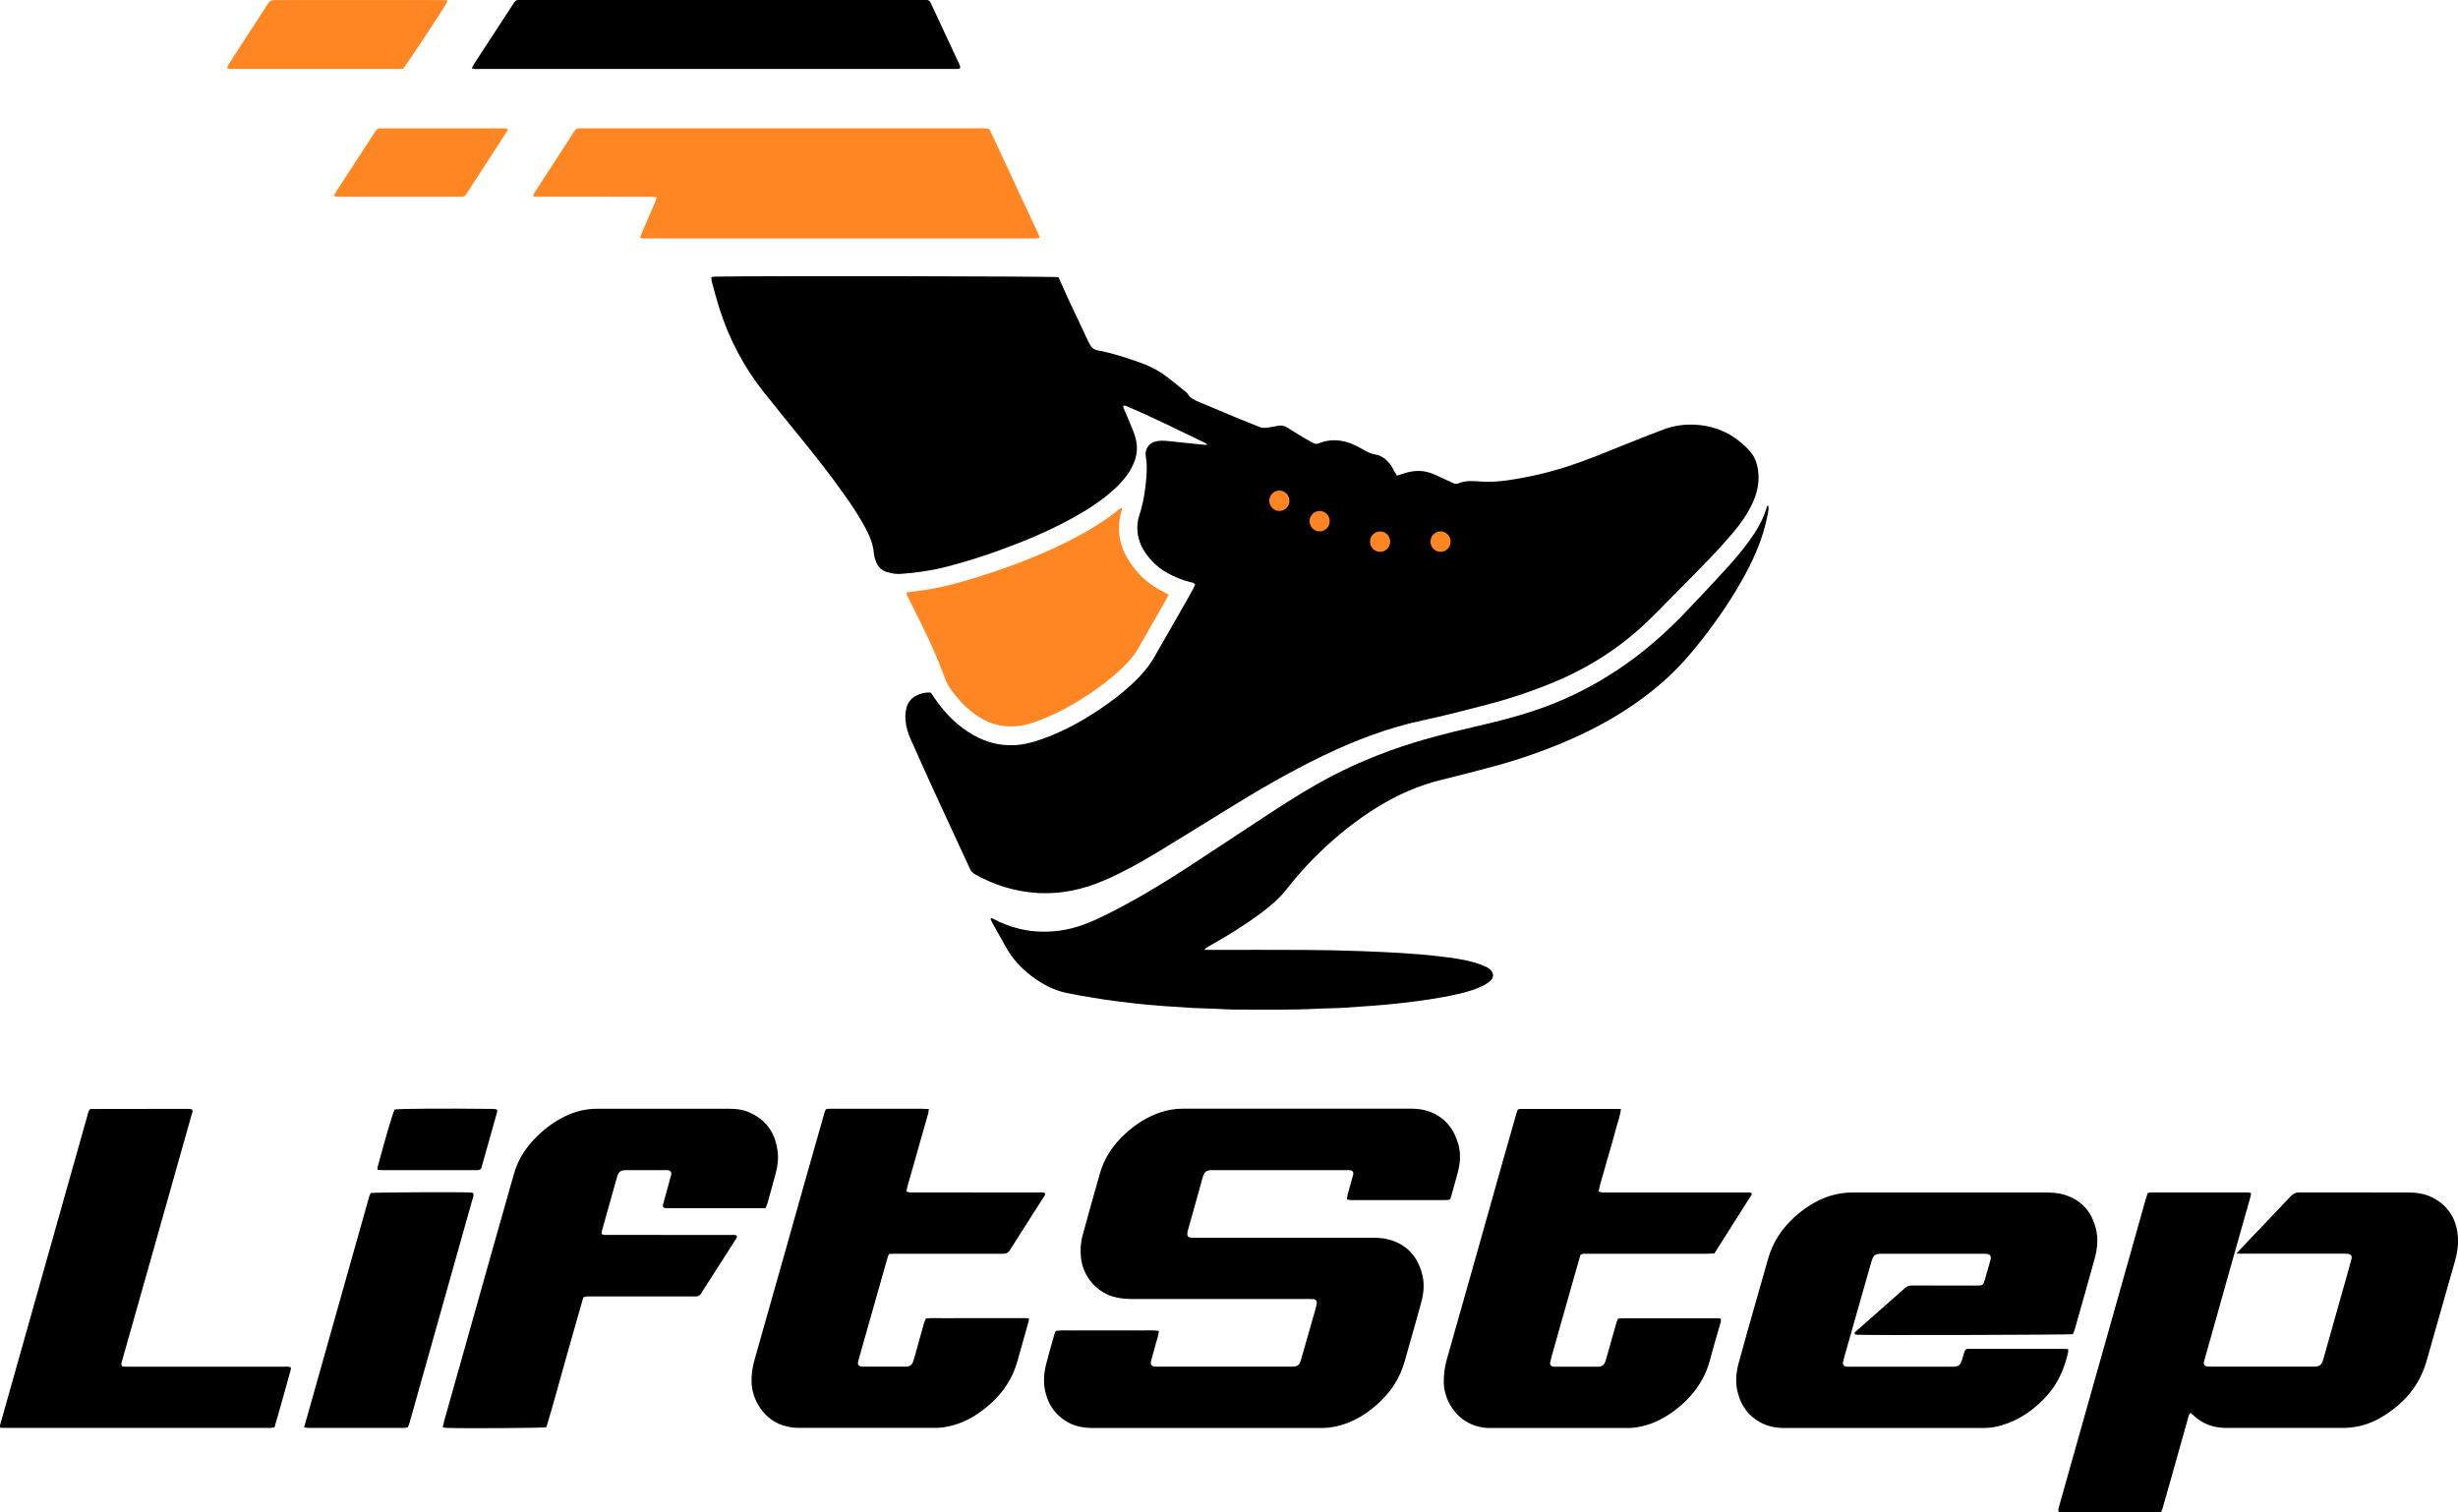
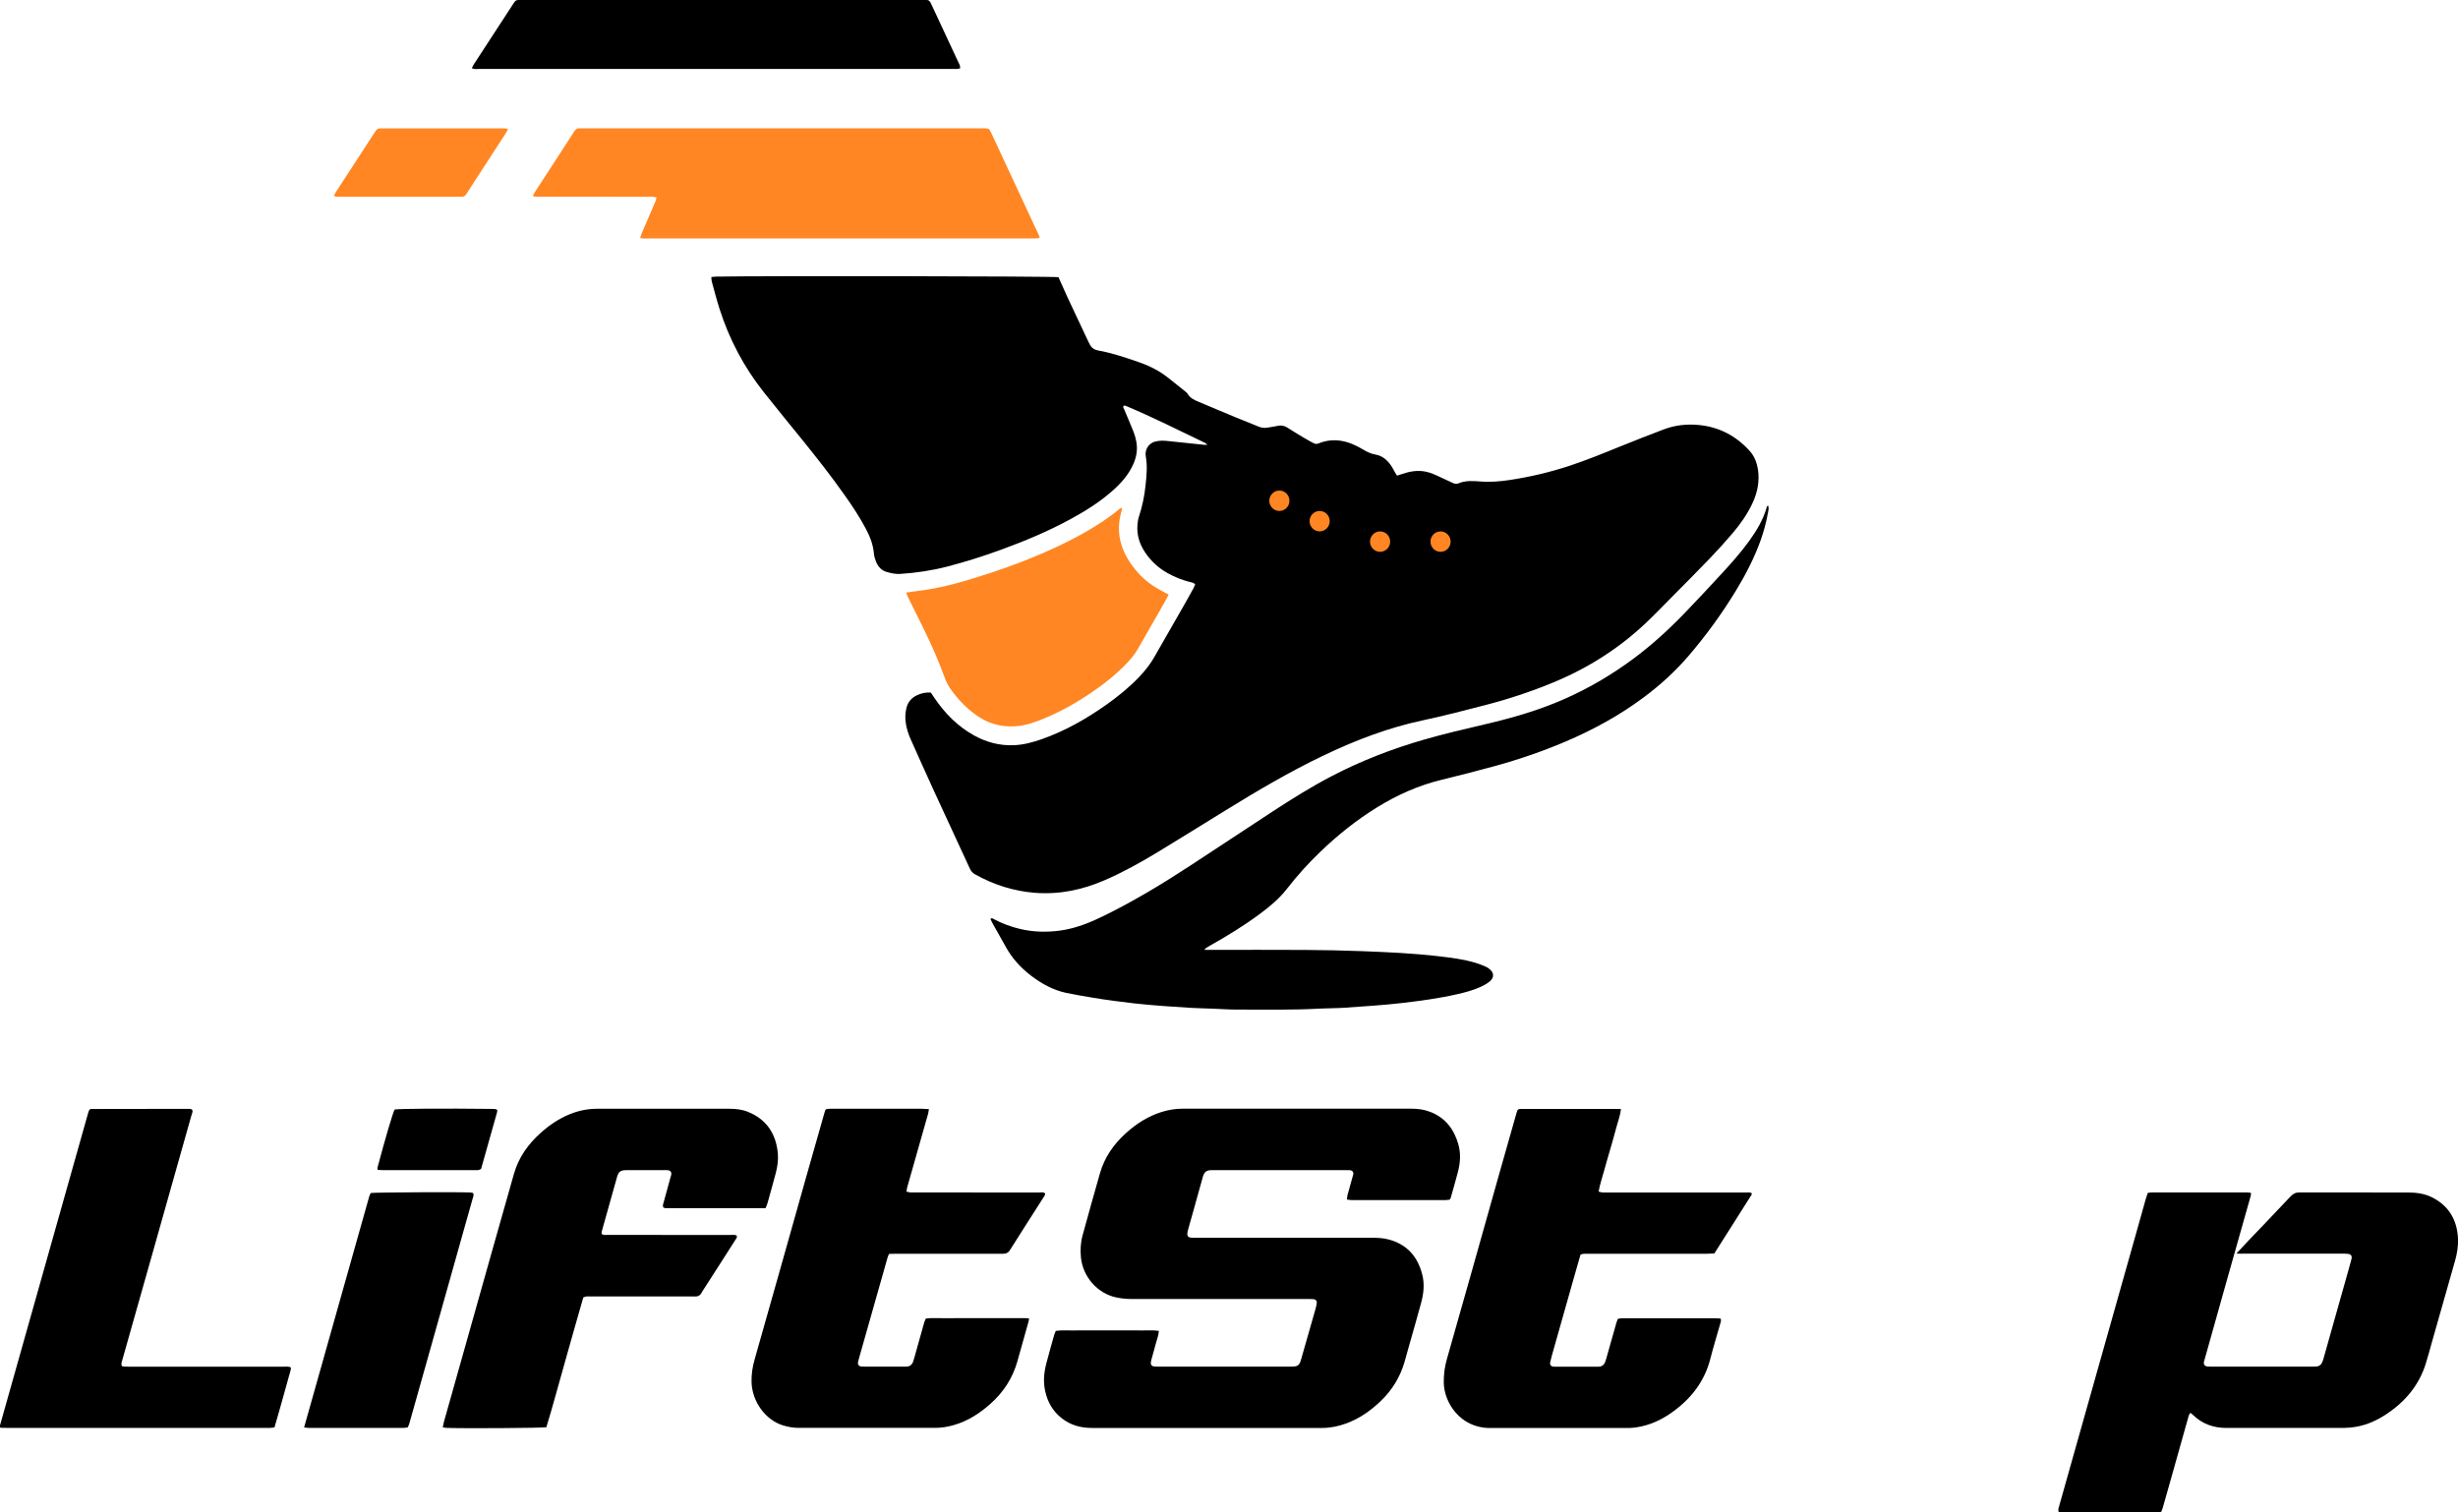
<svg xmlns="http://www.w3.org/2000/svg" width="91" height="56" viewBox="0 0 91 56" fill="none">
  <g clip-path="url(#clip0_103_524)">
    <path d="M51.722 17.61C51.785 17.591 51.84 17.573 51.897 17.554C52.18 17.455 52.467 17.404 52.767 17.46C52.961 17.497 53.14 17.581 53.319 17.665C53.477 17.739 53.635 17.811 53.794 17.885C53.859 17.915 53.924 17.926 53.991 17.898C54.252 17.788 54.528 17.805 54.798 17.827C55.172 17.858 55.539 17.826 55.907 17.77C56.642 17.659 57.364 17.488 58.071 17.258C58.727 17.043 59.365 16.782 60.004 16.522C60.53 16.308 61.06 16.103 61.592 15.9C62.01 15.741 62.446 15.694 62.887 15.735C63.644 15.806 64.28 16.14 64.787 16.708C64.993 16.94 65.08 17.24 65.101 17.557C65.125 17.953 65.031 18.319 64.861 18.671C64.674 19.06 64.427 19.41 64.149 19.737C63.882 20.051 63.606 20.357 63.321 20.654C62.846 21.15 62.361 21.636 61.878 22.123C61.567 22.438 61.26 22.758 60.939 23.061C59.931 24.015 58.781 24.741 57.506 25.268C56.678 25.611 55.83 25.89 54.964 26.113C54.209 26.308 53.455 26.506 52.693 26.667C51.403 26.941 50.183 27.406 48.995 27.975C47.747 28.572 46.556 29.274 45.378 30.001C44.537 30.519 43.699 31.042 42.854 31.554C42.224 31.937 41.58 32.294 40.903 32.588C40.075 32.948 39.217 33.127 38.315 33.057C37.526 32.995 36.788 32.759 36.096 32.372C36.006 32.322 35.948 32.253 35.904 32.157C35.47 31.209 35.027 30.265 34.593 29.319C34.295 28.67 34.004 28.019 33.714 27.369C33.614 27.145 33.542 26.912 33.522 26.662C33.51 26.513 33.523 26.371 33.555 26.228C33.606 26.002 33.74 25.841 33.942 25.745C34.1 25.67 34.269 25.63 34.46 25.642C34.505 25.708 34.552 25.778 34.598 25.847C34.987 26.419 35.46 26.898 36.065 27.232C36.52 27.483 37.006 27.612 37.525 27.592C37.891 27.579 38.242 27.485 38.587 27.362C39.442 27.058 40.226 26.612 40.969 26.086C41.404 25.778 41.817 25.441 42.186 25.053C42.396 24.831 42.585 24.592 42.738 24.323C43.12 23.65 43.507 22.981 43.891 22.309C43.987 22.142 44.08 21.975 44.171 21.808C44.2 21.755 44.222 21.698 44.248 21.642C44.194 21.566 44.113 21.565 44.043 21.547C43.756 21.473 43.483 21.363 43.223 21.218C42.886 21.029 42.607 20.773 42.391 20.448C42.19 20.147 42.084 19.815 42.11 19.447C42.117 19.341 42.132 19.232 42.165 19.131C42.29 18.75 42.372 18.359 42.412 17.96C42.449 17.609 42.483 17.256 42.42 16.903C42.38 16.688 42.486 16.419 42.781 16.346C42.932 16.309 43.082 16.312 43.233 16.329C43.685 16.374 44.136 16.423 44.587 16.47C44.616 16.473 44.645 16.47 44.7 16.47C44.659 16.435 44.639 16.41 44.614 16.398C43.635 15.931 42.666 15.441 41.667 15.022C41.648 15.014 41.624 15.02 41.605 15.02C41.558 15.069 41.599 15.109 41.615 15.147C41.733 15.431 41.856 15.711 41.969 15.995C42.014 16.109 42.045 16.228 42.068 16.349C42.123 16.637 42.077 16.915 41.959 17.182C41.775 17.6 41.475 17.923 41.139 18.214C40.681 18.61 40.173 18.927 39.644 19.215C38.809 19.672 37.934 20.035 37.044 20.36C36.396 20.596 35.74 20.804 35.072 20.977C34.498 21.125 33.914 21.212 33.325 21.25C33.162 21.261 32.992 21.224 32.834 21.179C32.64 21.126 32.508 20.985 32.433 20.798C32.394 20.7 32.361 20.593 32.353 20.487C32.325 20.165 32.211 19.875 32.064 19.595C31.833 19.152 31.557 18.738 31.269 18.332C30.78 17.638 30.256 16.971 29.723 16.311C29.242 15.716 28.757 15.127 28.282 14.527C27.548 13.601 27.001 12.571 26.64 11.44C26.533 11.103 26.444 10.762 26.351 10.421C26.338 10.372 26.341 10.319 26.335 10.258C26.401 10.252 26.452 10.243 26.504 10.242C28.209 10.21 38.931 10.226 39.187 10.263C39.295 10.508 39.406 10.76 39.522 11.01C39.781 11.565 40.043 12.119 40.305 12.674C40.311 12.687 40.321 12.701 40.327 12.714C40.393 12.861 40.488 12.946 40.662 12.977C41.184 13.073 41.688 13.244 42.187 13.418C42.569 13.551 42.926 13.733 43.246 13.987C43.448 14.148 43.651 14.309 43.853 14.471C43.895 14.505 43.942 14.537 43.968 14.582C44.061 14.737 44.209 14.808 44.364 14.873C44.832 15.071 45.3 15.268 45.769 15.462C46.042 15.576 46.319 15.676 46.591 15.794C46.71 15.846 46.823 15.852 46.945 15.83C47.064 15.807 47.185 15.796 47.303 15.768C47.438 15.735 47.555 15.766 47.67 15.838C47.863 15.96 48.056 16.081 48.252 16.197C48.37 16.268 48.491 16.332 48.61 16.398C48.672 16.433 48.736 16.45 48.804 16.422C49.393 16.18 49.933 16.327 50.45 16.636C50.601 16.726 50.745 16.801 50.925 16.831C51.182 16.873 51.372 17.046 51.517 17.263C51.564 17.333 51.599 17.411 51.641 17.483C51.664 17.526 51.69 17.563 51.722 17.61Z" fill="black" />
    <path d="M53.672 44.417C53.621 44.423 53.563 44.435 53.503 44.435C52.353 44.437 51.202 44.437 50.051 44.435C49.993 44.435 49.934 44.423 49.865 44.414C49.875 44.346 49.876 44.292 49.889 44.242C49.949 44.019 50.011 43.797 50.074 43.576C50.083 43.546 50.094 43.518 50.1 43.487C50.116 43.398 50.072 43.339 49.98 43.329C49.934 43.323 49.889 43.325 49.843 43.325C48.2 43.325 46.558 43.325 44.915 43.325C44.892 43.325 44.87 43.325 44.847 43.325C44.665 43.331 44.587 43.389 44.534 43.567C44.478 43.759 44.427 43.951 44.373 44.143C44.245 44.602 44.12 45.061 43.988 45.517C43.904 45.81 43.991 45.832 44.222 45.83C46.402 45.827 48.582 45.829 50.762 45.829C50.982 45.829 51.201 45.835 51.416 45.894C52.087 46.075 52.488 46.524 52.656 47.198C52.743 47.543 52.707 47.887 52.617 48.224C52.478 48.742 52.327 49.259 52.181 49.776C52.119 49.998 52.059 50.22 51.994 50.442C51.831 50.993 51.541 51.464 51.133 51.859C50.757 52.224 50.337 52.521 49.844 52.703C49.558 52.807 49.265 52.871 48.957 52.871C46.11 52.868 43.265 52.87 40.418 52.871C40.011 52.871 39.638 52.768 39.314 52.517C38.982 52.26 38.783 51.917 38.693 51.501C38.617 51.152 38.651 50.813 38.739 50.474C38.831 50.126 38.929 49.779 39.027 49.43C39.041 49.38 39.066 49.331 39.088 49.277C39.301 49.244 39.513 49.265 39.724 49.261C39.936 49.256 40.148 49.259 40.36 49.259C40.572 49.259 40.784 49.259 40.996 49.259C41.208 49.259 41.42 49.259 41.632 49.259C41.844 49.259 42.056 49.256 42.269 49.261C42.478 49.265 42.688 49.243 42.903 49.277C42.893 49.447 42.832 49.588 42.794 49.736C42.745 49.929 42.687 50.12 42.635 50.313C42.623 50.358 42.611 50.404 42.606 50.448C42.597 50.526 42.64 50.585 42.716 50.594C42.768 50.6 42.822 50.6 42.874 50.6C44.51 50.6 46.145 50.6 47.779 50.6C47.802 50.6 47.824 50.6 47.847 50.6C48.039 50.596 48.104 50.551 48.16 50.365C48.285 49.938 48.405 49.509 48.527 49.081C48.587 48.874 48.646 48.667 48.704 48.46C48.725 48.386 48.741 48.311 48.751 48.234C48.758 48.172 48.709 48.112 48.646 48.104C48.571 48.097 48.495 48.097 48.42 48.097C46.247 48.097 44.074 48.096 41.901 48.097C41.704 48.097 41.509 48.078 41.316 48.036C40.633 47.889 40.096 47.281 40.02 46.573C39.99 46.287 40.006 46.005 40.083 45.727C40.293 44.965 40.504 44.203 40.722 43.443C40.892 42.85 41.23 42.365 41.68 41.959C42.07 41.607 42.501 41.33 43.002 41.173C43.256 41.093 43.516 41.05 43.783 41.05C46.607 41.052 49.431 41.052 52.254 41.05C52.491 41.05 52.722 41.08 52.944 41.166C53.497 41.377 53.825 41.796 53.988 42.359C54.087 42.7 54.065 43.045 53.977 43.385C53.894 43.704 53.801 44.022 53.712 44.339C53.708 44.367 53.69 44.385 53.672 44.417Z" fill="black" />
    <path d="M82.795 46.415C82.966 46.232 83.099 46.086 83.235 45.943C83.42 45.749 83.606 45.557 83.79 45.364C84.127 45.011 84.465 44.658 84.799 44.301C84.894 44.199 84.993 44.148 85.135 44.15C86.476 44.154 87.815 44.151 89.155 44.153C89.469 44.153 89.775 44.196 90.059 44.342C90.667 44.658 90.968 45.176 91 45.861C91.013 46.141 90.966 46.414 90.891 46.681C90.602 47.7 90.313 48.719 90.022 49.738C89.948 49.996 89.883 50.257 89.8 50.513C89.547 51.3 89.046 51.889 88.378 52.341C88.022 52.582 87.638 52.759 87.212 52.831C87.071 52.855 86.926 52.868 86.784 52.87C85.33 52.873 83.877 52.87 82.423 52.871C81.948 52.871 81.533 52.723 81.186 52.388C81.164 52.367 81.141 52.347 81.119 52.328C81.113 52.323 81.105 52.323 81.084 52.316C81.065 52.351 81.039 52.388 81.028 52.428C80.807 53.211 80.588 53.995 80.367 54.779C80.266 55.133 80.166 55.488 80.065 55.842C80.052 55.885 80.034 55.928 80.015 55.976C79.962 55.984 79.909 55.997 79.858 55.997C78.677 55.998 77.497 55.998 76.316 55.997C76.287 55.997 76.258 55.991 76.213 55.985C76.211 55.938 76.198 55.894 76.208 55.855C76.505 54.798 76.804 53.742 77.102 52.685C77.431 51.517 77.761 50.349 78.091 49.182C78.4 48.088 78.708 46.995 79.017 45.901C79.157 45.407 79.295 44.91 79.434 44.416C79.457 44.335 79.487 44.256 79.514 44.169C79.569 44.162 79.62 44.15 79.672 44.15C80.839 44.148 82.004 44.148 83.17 44.15C83.221 44.15 83.273 44.16 83.333 44.166C83.333 44.205 83.338 44.234 83.331 44.261C83.032 45.325 82.73 46.389 82.429 47.452C82.156 48.419 81.885 49.388 81.613 50.356C81.607 50.378 81.598 50.401 81.594 50.423C81.575 50.52 81.624 50.585 81.725 50.597C81.763 50.601 81.8 50.6 81.838 50.6C83.102 50.6 84.367 50.6 85.63 50.6C85.668 50.6 85.706 50.6 85.744 50.599C85.851 50.591 85.93 50.541 85.973 50.438C85.99 50.395 86.008 50.352 86.019 50.308C86.316 49.259 86.612 48.209 86.907 47.159C86.956 46.982 87.009 46.805 87.054 46.626C87.086 46.498 87.041 46.436 86.911 46.424C86.836 46.417 86.76 46.418 86.685 46.418C85.481 46.418 84.278 46.418 83.074 46.418C82.997 46.422 82.923 46.418 82.795 46.415Z" fill="black" />
-     <path d="M76.564 49.949C76.567 50.003 76.575 50.027 76.57 50.048C76.436 50.65 76.206 51.204 75.79 51.666C75.323 52.187 74.771 52.58 74.097 52.776C73.886 52.837 73.67 52.873 73.449 52.873C70.981 52.87 68.513 52.87 66.046 52.873C65.744 52.873 65.459 52.813 65.192 52.675C64.724 52.431 64.448 52.037 64.326 51.523C64.242 51.168 64.274 50.819 64.367 50.473C64.541 49.828 64.726 49.187 64.907 48.543C65.089 47.901 65.276 47.26 65.456 46.616C65.629 45.997 65.967 45.491 66.434 45.064C66.699 44.82 66.991 44.617 67.312 44.456C67.721 44.252 68.15 44.151 68.605 44.153C69.355 44.154 70.104 44.153 70.853 44.153C72.473 44.153 74.094 44.153 75.713 44.153C75.948 44.153 76.182 44.163 76.41 44.231C77.038 44.42 77.428 44.84 77.591 45.482C77.687 45.858 77.651 46.231 77.549 46.598C77.308 47.471 77.061 48.342 76.814 49.215C76.795 49.28 76.766 49.342 76.744 49.399C76.573 49.425 69.141 49.444 68.742 49.42C68.714 49.419 68.688 49.407 68.666 49.401C68.65 49.33 68.697 49.308 68.728 49.28C69.128 48.925 69.527 48.572 69.927 48.22C70.121 48.048 70.319 47.88 70.508 47.704C70.592 47.626 70.68 47.596 70.794 47.596C71.581 47.601 72.368 47.598 73.156 47.598C73.418 47.598 73.42 47.598 73.494 47.344C73.561 47.115 73.626 46.886 73.69 46.657C73.731 46.511 73.683 46.439 73.534 46.424C73.49 46.42 73.445 46.422 73.398 46.422C72.172 46.422 70.945 46.422 69.719 46.422C69.392 46.422 69.359 46.449 69.264 46.78C68.935 47.939 68.605 49.098 68.275 50.257C68.256 50.324 68.24 50.392 68.229 50.46C68.219 50.522 68.265 50.585 68.326 50.596C68.371 50.603 68.416 50.603 68.461 50.603C69.741 50.603 71.02 50.604 72.299 50.603C72.515 50.603 72.576 50.553 72.64 50.343C72.669 50.247 72.695 50.151 72.724 50.055C72.746 49.981 72.794 49.938 72.874 49.94C72.926 49.941 72.98 49.94 73.032 49.94C74.123 49.94 75.212 49.94 76.303 49.94C76.384 49.94 76.467 49.946 76.564 49.949Z" fill="black" />
    <path d="M44.595 35.17C44.703 35.17 44.791 35.17 44.881 35.17C46.017 35.17 47.153 35.165 48.289 35.172C49.008 35.176 49.727 35.19 50.444 35.218C51.397 35.256 52.348 35.297 53.297 35.41C53.747 35.463 54.199 35.52 54.636 35.652C54.752 35.687 54.864 35.733 54.976 35.779C55.025 35.798 55.072 35.826 55.115 35.857C55.32 36.002 55.334 36.195 55.14 36.349C55.034 36.432 54.91 36.499 54.787 36.553C54.523 36.668 54.245 36.745 53.963 36.808C53.276 36.966 52.579 37.059 51.879 37.14C51.179 37.222 50.478 37.261 49.776 37.312C49.474 37.334 49.17 37.328 48.868 37.344C47.847 37.402 46.826 37.38 45.804 37.381C45.502 37.381 45.2 37.359 44.897 37.347C44.617 37.337 44.338 37.331 44.058 37.315C43.371 37.273 42.684 37.227 42 37.152C41.473 37.093 40.948 37.024 40.425 36.935C40.104 36.88 39.783 36.829 39.467 36.761C38.985 36.657 38.56 36.423 38.17 36.124C37.783 35.829 37.464 35.476 37.229 35.045C37.078 34.769 36.919 34.499 36.767 34.224C36.73 34.159 36.7 34.09 36.669 34.028C36.715 33.977 36.746 34.005 36.778 34.023C37.095 34.193 37.428 34.317 37.776 34.398C38.269 34.513 38.765 34.522 39.265 34.453C39.858 34.37 40.401 34.14 40.932 33.877C42.016 33.341 43.048 32.715 44.062 32.053C45.08 31.389 46.093 30.713 47.112 30.048C47.825 29.583 48.547 29.13 49.303 28.737C50.396 28.167 51.539 27.725 52.723 27.384C53.472 27.169 54.232 26.991 54.992 26.814C56.003 26.578 56.999 26.291 57.952 25.866C58.858 25.463 59.705 24.961 60.501 24.367C61.223 23.828 61.881 23.216 62.502 22.561C62.928 22.113 63.352 21.664 63.77 21.207C64.116 20.831 64.456 20.447 64.756 20.032C65.041 19.639 65.287 19.227 65.417 18.752C65.42 18.74 65.438 18.733 65.455 18.716C65.497 18.809 65.469 18.899 65.454 18.985C65.391 19.326 65.305 19.66 65.189 19.986C64.951 20.655 64.627 21.28 64.26 21.882C63.741 22.734 63.154 23.538 62.507 24.292C62.013 24.868 61.453 25.375 60.846 25.826C59.944 26.498 58.966 27.03 57.936 27.467C57.098 27.823 56.238 28.118 55.361 28.359C54.704 28.539 54.045 28.71 53.382 28.87C52.527 29.075 51.734 29.429 50.986 29.89C50.219 30.363 49.519 30.924 48.868 31.55C48.427 31.974 48.02 32.427 47.644 32.91C47.359 33.276 47.009 33.568 46.64 33.84C46.052 34.276 45.43 34.657 44.794 35.014C44.742 35.044 44.69 35.076 44.639 35.108C44.62 35.117 44.616 35.135 44.595 35.17Z" fill="black" />
    <path d="M60.014 41.065C59.972 41.356 59.875 41.597 59.812 41.848C59.748 42.1 59.671 42.35 59.6 42.601C59.529 42.852 59.451 43.102 59.385 43.354C59.32 43.605 59.228 43.849 59.185 44.12C59.237 44.132 59.278 44.148 59.32 44.151C59.388 44.156 59.456 44.153 59.525 44.153C61.22 44.153 62.916 44.153 64.611 44.154C64.691 44.154 64.775 44.138 64.848 44.174C64.849 44.202 64.857 44.221 64.851 44.23C64.393 44.953 63.934 45.677 63.468 46.411C63.377 46.415 63.286 46.421 63.197 46.421C61.728 46.421 60.26 46.421 58.791 46.422C58.703 46.422 58.61 46.408 58.514 46.455C58.443 46.702 58.37 46.951 58.299 47.202C58.03 48.147 57.763 49.092 57.496 50.039C57.458 50.172 57.422 50.305 57.391 50.441C57.371 50.528 57.422 50.593 57.507 50.601C57.552 50.606 57.597 50.604 57.644 50.604C58.12 50.604 58.598 50.604 59.075 50.604C59.112 50.604 59.15 50.604 59.188 50.603C59.308 50.6 59.387 50.533 59.429 50.424C59.461 50.339 59.483 50.248 59.507 50.16C59.621 49.761 59.732 49.362 59.846 48.964C59.859 48.919 59.879 48.88 59.901 48.828C59.953 48.822 60.004 48.812 60.055 48.81C61.212 48.809 62.371 48.809 63.529 48.81C63.587 48.81 63.647 48.819 63.706 48.824C63.73 48.915 63.693 48.986 63.673 49.058C63.557 49.472 63.429 49.882 63.323 50.3C63.106 51.155 62.601 51.794 61.904 52.292C61.514 52.57 61.09 52.766 60.618 52.843C60.514 52.859 60.408 52.873 60.303 52.873C58.585 52.874 56.867 52.875 55.149 52.873C54.058 52.871 53.446 51.922 53.451 51.157C53.452 50.877 53.486 50.606 53.562 50.337C53.888 49.193 54.213 48.048 54.536 46.902C54.864 45.743 55.189 44.583 55.516 43.422C55.725 42.684 55.934 41.945 56.145 41.207C56.184 41.071 56.193 41.064 56.332 41.058C56.37 41.056 56.408 41.058 56.446 41.058C57.551 41.058 58.656 41.058 59.761 41.058C59.833 41.056 59.907 41.061 60.014 41.065Z" fill="black" />
    <path d="M34.389 41.065C34.377 41.141 34.374 41.186 34.363 41.228C34.106 42.136 33.846 43.044 33.589 43.952C33.574 44.002 33.571 44.056 33.56 44.12C33.611 44.132 33.651 44.147 33.693 44.15C33.761 44.154 33.83 44.151 33.898 44.151C35.411 44.151 36.925 44.151 38.44 44.153C38.521 44.153 38.605 44.135 38.674 44.168C38.709 44.221 38.685 44.252 38.665 44.283C38.241 44.947 37.814 45.61 37.395 46.278C37.324 46.393 37.24 46.424 37.115 46.422C35.806 46.42 34.496 46.42 33.188 46.421C33.098 46.421 33.008 46.424 32.913 46.427C32.892 46.479 32.871 46.519 32.86 46.561C32.608 47.447 32.357 48.333 32.106 49.219C32.01 49.559 31.913 49.898 31.817 50.238C31.798 50.305 31.779 50.371 31.766 50.439C31.75 50.526 31.798 50.587 31.886 50.597C31.931 50.601 31.977 50.601 32.023 50.601C32.499 50.601 32.977 50.601 33.454 50.601C33.484 50.601 33.515 50.601 33.545 50.601C33.686 50.603 33.772 50.526 33.812 50.396C33.859 50.25 33.898 50.101 33.939 49.953C34.03 49.628 34.12 49.302 34.213 48.977C34.228 48.927 34.252 48.878 34.276 48.821C34.488 48.791 34.698 48.81 34.909 48.807C35.121 48.804 35.333 48.806 35.545 48.806C35.757 48.806 35.969 48.806 36.181 48.806C36.393 48.806 36.605 48.806 36.817 48.806C37.029 48.806 37.242 48.804 37.454 48.806C37.663 48.807 37.873 48.798 38.096 48.813C38.09 48.866 38.09 48.896 38.081 48.924C37.943 49.419 37.805 49.915 37.664 50.41C37.487 51.033 37.147 51.551 36.669 51.976C36.267 52.335 35.822 52.621 35.301 52.768C35.082 52.83 34.86 52.868 34.63 52.868C32.942 52.865 31.255 52.865 29.567 52.868C29.368 52.868 29.176 52.834 28.987 52.776C28.353 52.584 27.843 51.907 27.824 51.171C27.817 50.883 27.86 50.604 27.939 50.33C28.263 49.185 28.588 48.041 28.912 46.895C29.218 45.81 29.522 44.723 29.83 43.638C30.059 42.825 30.29 42.013 30.523 41.201C30.56 41.067 30.572 41.058 30.711 41.053C30.749 41.052 30.787 41.053 30.825 41.053C31.93 41.053 33.035 41.053 34.139 41.053C34.207 41.056 34.283 41.062 34.389 41.065Z" fill="black" />
    <path d="M28.343 44.733C27.098 44.733 25.872 44.733 24.646 44.732C24.617 44.732 24.588 44.72 24.565 44.715C24.518 44.639 24.555 44.574 24.572 44.509C24.654 44.205 24.738 43.902 24.822 43.598C24.831 43.568 24.842 43.54 24.848 43.509C24.871 43.395 24.825 43.336 24.707 43.326C24.655 43.322 24.601 43.325 24.549 43.325C24.125 43.325 23.701 43.325 23.277 43.325C23.246 43.325 23.216 43.325 23.185 43.325C22.972 43.329 22.9 43.381 22.842 43.586C22.654 44.25 22.468 44.916 22.282 45.581C22.271 45.615 22.276 45.653 22.273 45.686C22.35 45.742 22.428 45.723 22.502 45.723C22.866 45.724 23.229 45.724 23.592 45.724C24.735 45.724 25.878 45.724 27.021 45.726C27.102 45.726 27.186 45.709 27.265 45.743C27.307 45.805 27.264 45.848 27.237 45.889C27.082 46.135 26.924 46.38 26.767 46.625C26.511 47.025 26.254 47.424 25.998 47.822C25.974 47.861 25.955 47.907 25.923 47.936C25.892 47.966 25.849 47.991 25.807 47.998C25.749 48.008 25.686 48.002 25.625 48.002C24.376 48.002 23.127 48.002 21.878 48.002C21.789 48.002 21.696 47.986 21.595 48.038C21.361 48.832 21.143 49.639 20.912 50.442C20.681 51.245 20.471 52.053 20.227 52.844C20.03 52.877 17.089 52.893 16.511 52.868C16.475 52.867 16.44 52.856 16.392 52.847C16.411 52.763 16.423 52.689 16.443 52.617C16.703 51.693 16.964 50.77 17.224 49.847C17.573 48.612 17.92 47.379 18.267 46.145C18.52 45.252 18.77 44.357 19.027 43.463C19.201 42.855 19.551 42.362 20.016 41.947C20.337 41.66 20.687 41.421 21.083 41.259C21.41 41.124 21.747 41.053 22.1 41.053C23.735 41.055 25.369 41.055 27.005 41.053C27.242 41.053 27.476 41.079 27.695 41.169C28.375 41.445 28.726 41.969 28.797 42.699C28.82 42.947 28.784 43.19 28.722 43.429C28.624 43.8 28.52 44.171 28.417 44.54C28.401 44.6 28.373 44.655 28.343 44.733Z" fill="black" />
    <path d="M23.699 8.808C23.721 8.745 23.735 8.689 23.759 8.634C23.925 8.247 24.094 7.86 24.26 7.473C24.28 7.426 24.289 7.376 24.308 7.311C24.249 7.301 24.207 7.287 24.165 7.286C24.052 7.283 23.939 7.284 23.825 7.284C22.546 7.284 21.268 7.284 19.988 7.283C19.908 7.283 19.824 7.302 19.73 7.255C19.753 7.207 19.767 7.166 19.791 7.131C20.186 6.521 20.582 5.911 20.979 5.301C21.074 5.153 21.17 5.006 21.265 4.857C21.31 4.787 21.366 4.746 21.452 4.752C21.504 4.755 21.558 4.752 21.61 4.752C26.523 4.752 31.433 4.752 36.345 4.752C36.36 4.752 36.376 4.752 36.39 4.752C36.617 4.753 36.618 4.752 36.714 4.956C37.231 6.067 37.748 7.178 38.265 8.29C38.331 8.429 38.396 8.567 38.461 8.706C38.473 8.733 38.479 8.762 38.493 8.804C38.447 8.814 38.413 8.826 38.379 8.827C38.318 8.83 38.258 8.829 38.197 8.829C33.459 8.829 28.721 8.829 23.985 8.829C23.895 8.83 23.803 8.844 23.699 8.808Z" fill="#FF8622" />
    <path d="M0.007 52.865C0.004 52.815 -0.004 52.791 0.001 52.771C1.091 48.906 2.182 45.042 3.272 41.178C3.282 41.142 3.304 41.11 3.314 41.086C3.333 41.074 3.339 41.07 3.346 41.067C3.354 41.064 3.361 41.061 3.368 41.061C4.526 41.059 5.685 41.058 6.842 41.056C6.903 41.056 6.963 41.056 7.024 41.058C7.038 41.058 7.054 41.061 7.069 41.064C7.076 41.065 7.083 41.07 7.089 41.073C7.097 41.076 7.102 41.08 7.111 41.086C7.152 41.154 7.11 41.219 7.092 41.282C6.927 41.874 6.758 42.465 6.591 43.056C6.28 44.156 5.969 45.258 5.659 46.358C5.281 47.695 4.902 49.032 4.524 50.37C4.505 50.435 4.478 50.501 4.511 50.581C4.542 50.587 4.578 50.6 4.614 50.601C4.683 50.604 4.751 50.603 4.819 50.603C6.712 50.603 8.604 50.603 10.497 50.603C10.585 50.603 10.677 50.587 10.768 50.628C10.767 50.665 10.77 50.696 10.762 50.724C10.562 51.431 10.372 52.143 10.161 52.852C10.096 52.859 10.045 52.867 9.993 52.87C9.917 52.873 9.842 52.87 9.766 52.87C6.609 52.87 3.452 52.87 0.295 52.87C0.205 52.871 0.115 52.867 0.007 52.865Z" fill="black" />
    <path d="M33.551 21.94C33.702 21.919 33.836 21.898 33.969 21.882C34.913 21.773 35.818 21.492 36.717 21.197C37.545 20.925 38.355 20.609 39.145 20.237C39.888 19.887 40.605 19.492 41.263 18.992C41.346 18.93 41.417 18.851 41.522 18.798C41.529 18.836 41.541 18.858 41.535 18.877C41.252 19.782 41.539 20.537 42.133 21.209C42.395 21.504 42.711 21.727 43.058 21.904C43.124 21.938 43.188 21.975 43.266 22.018C43.212 22.119 43.169 22.206 43.121 22.29C42.787 22.875 42.451 23.459 42.116 24.044C42.016 24.217 41.892 24.372 41.755 24.517C41.352 24.948 40.893 25.312 40.408 25.642C39.815 26.044 39.195 26.393 38.527 26.653C38.286 26.746 38.042 26.834 37.788 26.87C37.237 26.949 36.72 26.854 36.244 26.547C35.835 26.283 35.503 25.94 35.217 25.547C35.117 25.41 35.038 25.265 34.98 25.104C34.749 24.46 34.47 23.839 34.169 23.226C33.984 22.848 33.793 22.471 33.607 22.093C33.584 22.049 33.571 21.999 33.551 21.94Z" fill="#FF8622" />
    <path d="M17.468 2.524C17.493 2.476 17.509 2.435 17.532 2.398C18.012 1.661 18.492 0.923 18.973 0.186C18.998 0.148 19.022 0.108 19.049 0.071C19.082 0.025 19.127 -1.45333e-06 19.185 -1.45333e-06C19.237 -1.45333e-06 19.291 -1.45333e-06 19.343 -1.45333e-06C24.27 -1.45333e-06 29.195 -1.45333e-06 34.122 -1.45333e-06C34.425 -1.45333e-06 34.39 -0.038 34.536 0.278C34.844 0.945 35.157 1.611 35.468 2.277C35.503 2.352 35.554 2.423 35.548 2.528C35.517 2.535 35.484 2.549 35.449 2.552C35.381 2.556 35.313 2.553 35.244 2.553C29.41 2.553 23.577 2.553 17.743 2.552C17.659 2.555 17.567 2.574 17.468 2.524Z" fill="black" />
    <path d="M11.258 52.853C12.065 49.978 12.87 47.136 13.672 44.292C13.683 44.249 13.71 44.209 13.726 44.172C13.903 44.147 16.947 44.131 17.41 44.153C17.447 44.154 17.483 44.165 17.513 44.171C17.555 44.25 17.516 44.315 17.499 44.379C17.37 44.846 17.236 45.309 17.105 45.776C16.71 47.18 16.315 48.584 15.92 49.989C15.665 50.897 15.409 51.806 15.152 52.715C15.14 52.759 15.117 52.799 15.095 52.85C15.044 52.856 14.993 52.87 14.943 52.87C13.776 52.871 12.611 52.871 11.445 52.87C11.394 52.871 11.342 52.861 11.258 52.853Z" fill="black" />
-     <path d="M16.564 0.009C16.543 0.072 16.54 0.103 16.526 0.127C16.357 0.424 15.028 2.431 14.918 2.55C12.797 2.55 10.665 2.55 8.532 2.55C8.495 2.55 8.459 2.54 8.408 2.532C8.426 2.481 8.433 2.435 8.455 2.4C8.51 2.308 8.571 2.219 8.629 2.129C9.017 1.533 9.405 0.936 9.791 0.338C9.837 0.267 9.885 0.199 9.929 0.127C9.981 0.04 10.049 -0.006 10.153 0.003C10.205 0.007 10.259 0.003 10.311 0.003C12.301 0.003 14.29 0.003 16.282 0.003C16.365 0.004 16.447 0.007 16.564 0.009Z" fill="#FF8622" />
    <path d="M12.357 7.253C12.391 7.193 12.413 7.145 12.44 7.103C12.906 6.383 13.374 5.666 13.842 4.948C13.862 4.916 13.885 4.885 13.906 4.852C13.949 4.78 14.013 4.747 14.096 4.755C14.134 4.758 14.171 4.755 14.209 4.755C15.654 4.755 17.1 4.755 18.545 4.755C18.625 4.755 18.707 4.743 18.805 4.78C18.774 4.839 18.755 4.885 18.728 4.928C18.32 5.557 17.912 6.186 17.503 6.815C17.424 6.937 17.344 7.058 17.268 7.181C17.223 7.253 17.165 7.29 17.081 7.286C17.036 7.283 16.991 7.286 16.944 7.286C15.506 7.286 14.068 7.286 12.63 7.284C12.551 7.284 12.466 7.301 12.357 7.253Z" fill="#FF8622" />
    <path d="M18.41 41.105C18.407 41.127 18.408 41.158 18.401 41.186C18.205 41.888 18.006 42.588 17.813 43.274C17.734 43.342 17.656 43.323 17.583 43.325C17.198 43.326 16.812 43.326 16.427 43.326C15.686 43.326 14.946 43.326 14.205 43.326C14.131 43.326 14.058 43.32 13.983 43.317C13.978 43.279 13.968 43.255 13.974 43.236C14.28 42.089 14.542 41.206 14.611 41.08C14.792 41.049 16.44 41.037 18.213 41.058C18.266 41.058 18.318 41.064 18.37 41.071C18.381 41.071 18.391 41.089 18.41 41.105Z" fill="black" />
    <ellipse cx="47.365" cy="18.541" rx="0.373" ry="0.378" fill="#FF8622" />
    <ellipse cx="48.856" cy="19.297" rx="0.373" ry="0.378" fill="#FF8622" />
    <ellipse cx="51.094" cy="20.054" rx="0.373" ry="0.378" fill="#FF8622" />
    <ellipse cx="53.332" cy="20.054" rx="0.373" ry="0.378" fill="#FF8622" />
  </g>
  <defs>
    <clipPath id="clip0_103_524">
      <rect width="91" height="56" fill="white" />
    </clipPath>
  </defs>
</svg>